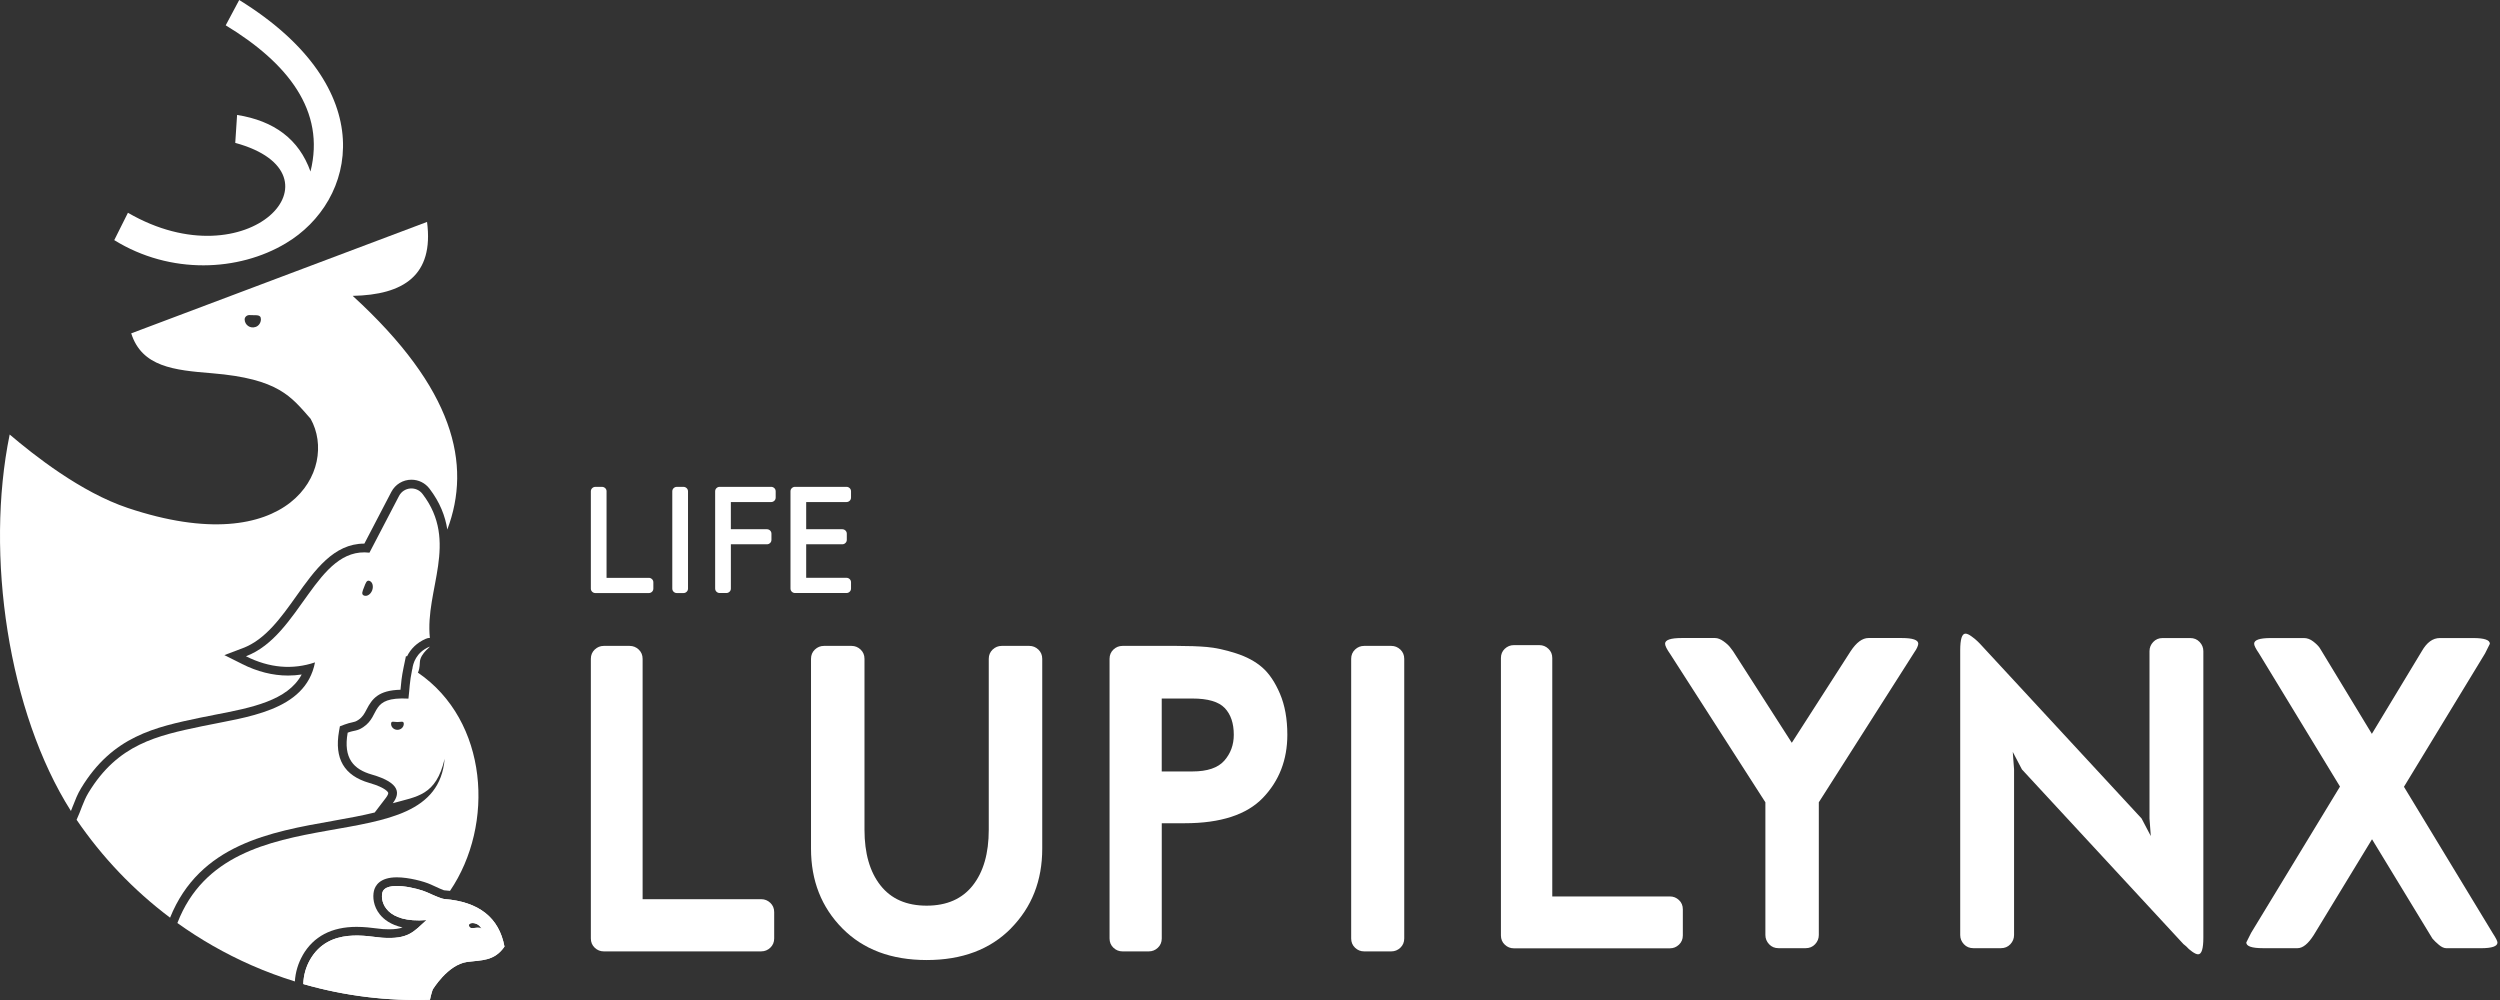
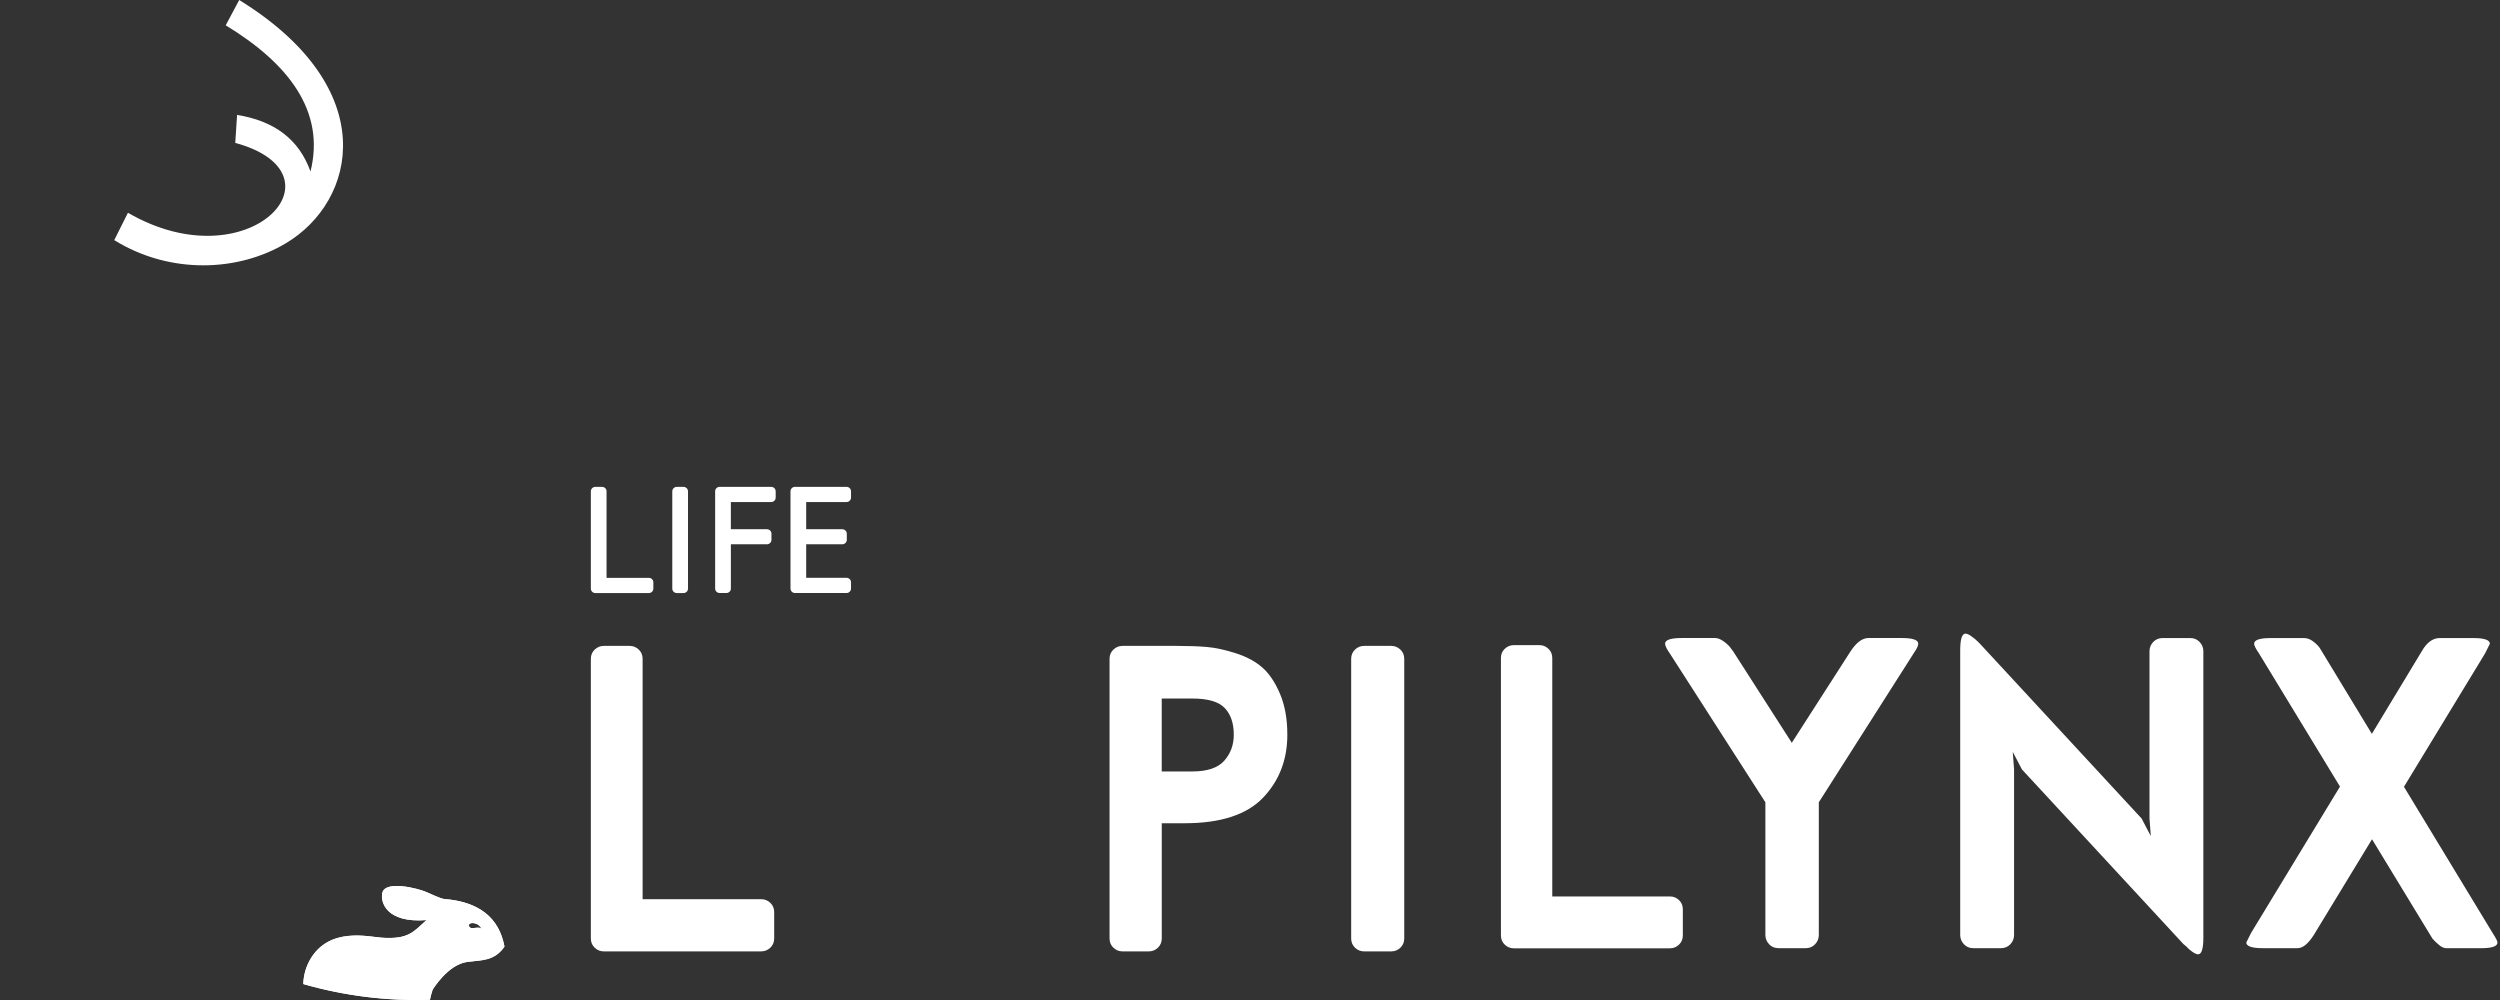
<svg xmlns="http://www.w3.org/2000/svg" width="200" height="80" viewBox="0 0 200 80" fill="none">
  <rect x="0" y="0" width="200" height="80" fill="#333333" stroke="none" />
  <g id="logo_horiz_white">
    <g id="Group">
      <path id="Vector" fill-rule="evenodd" clip-rule="evenodd" d="M34.623 79.149C34.596 79.225 35.78 77.166 37.397 76.95C38.492 76.805 39.547 76.912 40.358 75.727C39.924 73.404 38.312 72.135 35.523 71.919C35.367 71.907 34.912 71.729 34.156 71.383C33.482 71.075 30.821 70.397 30.584 71.431C30.419 72.153 30.882 73.864 34.12 73.607C33.103 74.522 32.689 75.166 30.566 75.018C29.466 74.942 26.326 74.133 24.811 76.767C24.463 77.375 24.28 78.048 24.265 78.724C27.605 79.685 31.019 80.092 34.397 79.983C34.435 79.782 34.484 79.579 34.547 79.378C34.557 79.335 34.583 79.258 34.623 79.144V79.149ZM38.551 74.408C38.424 73.925 37.524 74.566 37.514 73.996C37.575 73.722 38.388 73.79 38.551 74.408Z" fill="white" />
      <path id="Vector_2" fill-rule="evenodd" clip-rule="evenodd" d="M19.137 0L18.057 2.026C23.022 5.038 26.054 8.867 24.839 13.722C23.919 11.134 21.929 9.667 18.967 9.195L18.82 11.431C27.951 13.92 19.892 22.624 10.235 17.021L9.14 19.21C13.652 22.001 19.104 21.709 22.854 19.47C28.538 16.096 30.607 7.082 19.137 0Z" fill="white" />
-       <path id="Vector_3" fill-rule="evenodd" clip-rule="evenodd" d="M5.832 64.484C6.013 64.016 6.196 63.533 6.486 63.058C9.01 58.889 12.411 58.175 16.008 57.417C16.407 57.333 16.822 57.252 17.246 57.17C20.091 56.621 23.017 56.054 24.135 53.96C23.771 54.016 23.405 54.044 23.042 54.044C21.827 54.044 20.589 53.734 19.369 53.121L17.948 52.409L19.435 51.847C21.229 51.171 22.493 49.394 23.715 47.676C25.18 45.617 26.697 43.489 29.138 43.489C29.143 43.489 29.145 43.489 29.15 43.489L31.306 39.353C31.619 38.751 32.236 38.377 32.915 38.377C33.485 38.377 34.013 38.639 34.359 39.092C35.2 40.192 35.617 41.283 35.785 42.363C37.753 37.137 36.339 31.097 28.215 23.669C32.272 23.588 34.725 22.042 34.163 17.754L10.497 26.669C11.354 29.348 13.911 29.615 16.974 29.861C22.323 30.304 23.296 31.75 24.849 33.502C27.099 37.523 23.149 44.966 10.222 40.637C6.46 39.379 2.693 36.394 0.774 34.76C-1.202 44.404 0.667 56.99 5.675 64.88C5.728 64.751 5.779 64.616 5.832 64.479V64.484ZM20.452 26.155C20.004 26.31 19.587 25.99 19.572 25.568C19.564 25.354 19.765 25.189 19.981 25.207C20.441 25.248 20.873 25.108 20.873 25.542C20.873 25.812 20.708 26.069 20.452 26.155Z" fill="white" />
-       <path id="Vector_4" fill-rule="evenodd" clip-rule="evenodd" d="M26.649 65.666C27.882 65.45 28.995 65.241 29.977 65L30.864 63.838C31.034 63.614 31.075 63.475 31.055 63.416C31.049 63.401 30.912 63.027 29.55 62.636C27.529 62.054 26.736 60.699 27.122 58.495L27.191 58.106L27.559 57.966C27.819 57.867 28.014 57.826 28.169 57.791C28.37 57.748 28.462 57.727 28.663 57.595C29.013 57.361 29.153 57.092 29.331 56.748C29.763 55.915 30.269 55.221 32.041 55.18C32.041 55.16 32.043 55.139 32.046 55.119C32.087 54.651 32.127 54.168 32.287 53.395L32.478 52.478L32.557 52.521C32.857 51.896 33.373 51.403 34.054 51.108C34.133 51.075 34.24 51.036 34.374 51.036H34.39C33.983 47.185 36.741 43.365 33.805 39.519C33.307 38.865 32.3 38.949 31.921 39.679L29.557 44.214C25.289 43.713 24.061 50.846 19.676 52.501C21.568 53.449 23.408 53.591 25.2 52.991C24.44 56.916 19.671 57.361 16.148 58.101C12.569 58.853 9.44 59.519 7.075 63.421C6.654 64.118 6.455 64.896 6.127 65.582C8.161 68.561 10.672 71.21 13.606 73.414C15.973 67.552 21.639 66.551 26.644 65.668L26.649 65.666ZM29.128 46.969C29.252 46.646 29.334 46.377 29.57 46.474C29.806 46.57 29.895 46.911 29.771 47.234C29.646 47.556 29.351 47.739 29.115 47.643C28.879 47.546 29.001 47.292 29.128 46.969Z" fill="white" />
      <path id="Vector_5" fill-rule="evenodd" clip-rule="evenodd" d="M34.623 79.149C34.596 79.225 35.78 77.166 37.397 76.95C38.492 76.805 39.547 76.912 40.358 75.727C39.924 73.404 38.312 72.135 35.523 71.919C35.367 71.907 34.912 71.729 34.156 71.383C33.482 71.075 30.821 70.397 30.584 71.431C30.419 72.153 30.882 73.864 34.12 73.607C33.103 74.522 32.689 75.166 30.566 75.018C29.466 74.942 26.326 74.133 24.811 76.767C24.463 77.375 24.28 78.048 24.265 78.724C27.605 79.685 31.019 80.092 34.397 79.983C34.435 79.782 34.484 79.579 34.547 79.378C34.557 79.335 34.583 79.258 34.623 79.144V79.149ZM38.551 74.408C38.424 73.925 37.524 74.566 37.514 73.996C37.575 73.722 38.388 73.79 38.551 74.408Z" fill="white" />
-       <path id="Vector_6" fill-rule="evenodd" clip-rule="evenodd" d="M24.211 76.421C25.078 74.914 26.53 74.149 28.525 74.149C29.143 74.149 29.717 74.22 30.137 74.273C30.325 74.296 30.488 74.317 30.617 74.327C30.8 74.339 30.973 74.344 31.133 74.344C31.593 74.344 31.927 74.296 32.204 74.197C31.243 73.981 30.694 73.539 30.384 73.15C29.867 72.504 29.804 71.759 29.913 71.279C30.007 70.87 30.368 70.186 31.748 70.186C32.702 70.186 33.93 70.516 34.451 70.753C35.071 71.037 35.445 71.208 35.518 71.223C35.539 71.228 35.556 71.228 35.582 71.228C35.719 71.238 35.859 71.253 36.001 71.269C39.596 65.974 39.072 57.661 33.431 53.81C33.51 53.667 33.574 53.411 33.589 52.974C33.614 52.241 34.613 51.626 34.336 51.746C33.291 52.198 33.04 53.065 32.984 53.543C32.981 53.543 32.979 53.54 32.976 53.538C32.753 54.616 32.776 55.071 32.676 55.889C29.522 55.721 30.485 57.226 29.054 58.175C28.546 58.513 28.35 58.408 27.814 58.614C27.45 60.678 28.296 61.548 29.748 61.965C32.084 62.638 31.99 63.51 31.423 64.258C33.365 63.706 34.88 63.67 35.572 60.701C34.857 69.385 18.377 62.979 14.191 73.841C16.013 75.148 17.991 76.284 20.116 77.219C21.26 77.723 22.419 78.15 23.589 78.516C23.634 77.779 23.85 77.059 24.216 76.421H24.211ZM31.794 58.386C31.512 58.386 31.286 58.172 31.286 57.908C31.286 57.643 31.515 57.763 31.794 57.763C32.074 57.763 32.303 57.646 32.303 57.908C32.303 58.169 32.074 58.386 31.794 58.386Z" fill="white" />
    </g>
    <g id="Group_2">
      <path id="Vector_7" d="M60.903 76.111H48.302C48.025 76.111 47.784 76.014 47.578 75.819C47.372 75.623 47.268 75.376 47.268 75.076V52.707C47.268 52.407 47.372 52.16 47.578 51.964C47.784 51.769 48.028 51.672 48.302 51.672H50.374C50.651 51.672 50.893 51.771 51.099 51.964C51.304 52.16 51.409 52.407 51.409 52.707V71.935H60.901C61.178 71.935 61.419 72.034 61.625 72.227C61.831 72.423 61.935 72.669 61.935 72.969V75.074C61.935 75.374 61.831 75.621 61.625 75.816C61.419 76.012 61.178 76.109 60.901 76.109L60.903 76.111Z" fill="white" />
-       <path id="Vector_8" d="M80.883 74.266C79.216 75.956 76.966 76.803 74.134 76.803C71.302 76.803 69.053 75.956 67.385 74.266C65.715 72.575 64.881 70.45 64.881 67.895V52.707C64.881 52.407 64.985 52.16 65.191 51.964C65.397 51.769 65.639 51.672 65.916 51.672H68.125C68.402 51.672 68.643 51.771 68.849 51.964C69.055 52.16 69.159 52.407 69.159 52.707V66.378C69.159 68.264 69.584 69.748 70.438 70.831C71.29 71.914 72.52 72.453 74.132 72.453C75.743 72.453 76.974 71.912 77.825 70.831C78.677 69.748 79.101 68.266 79.101 66.378V52.707C79.101 52.407 79.206 52.16 79.411 51.964C79.62 51.769 79.861 51.672 80.136 51.672H82.345C82.622 51.672 82.864 51.771 83.069 51.964C83.275 52.16 83.379 52.407 83.379 52.707V67.895C83.379 70.45 82.546 72.573 80.876 74.266H80.883Z" fill="white" />
      <path id="Vector_9" d="M91.903 76.111H89.799C89.521 76.111 89.28 76.015 89.074 75.819C88.868 75.623 88.764 75.376 88.764 75.077V52.707C88.764 52.407 88.868 52.16 89.074 51.964C89.28 51.769 89.521 51.672 89.799 51.672H94.148C95.068 51.672 95.869 51.7 96.548 51.758C97.226 51.817 97.997 51.982 98.861 52.259C99.725 52.536 100.432 52.915 100.983 53.398C101.535 53.881 102.008 54.583 102.399 55.503C102.791 56.423 102.987 57.516 102.987 58.782C102.987 60.785 102.336 62.465 101.037 63.823C99.735 65.18 97.648 65.859 94.771 65.859H92.941V75.077C92.941 75.376 92.836 75.623 92.63 75.819C92.424 76.015 92.18 76.111 91.906 76.111H91.903ZM95.388 55.882H92.938V61.716H95.388C96.586 61.716 97.437 61.428 97.943 60.854C98.449 60.279 98.703 59.588 98.703 58.782C98.703 57.862 98.462 57.148 97.979 56.642C97.496 56.136 96.632 55.882 95.391 55.882H95.388Z" fill="white" />
      <path id="Vector_10" d="M112.339 52.707V75.077C112.339 75.376 112.234 75.623 112.029 75.819C111.82 76.015 111.579 76.111 111.304 76.111H109.128C108.851 76.111 108.61 76.015 108.404 75.819C108.198 75.623 108.094 75.376 108.094 75.077V52.707C108.094 52.407 108.198 52.16 108.404 51.964C108.61 51.769 108.851 51.672 109.128 51.672H111.304C111.581 51.672 111.823 51.771 112.029 51.964C112.234 52.16 112.339 52.407 112.339 52.707Z" fill="white" />
    </g>
    <path id="Vector_11" d="M133.603 75.865H121.101C120.827 75.865 120.588 75.768 120.382 75.572C120.176 75.379 120.074 75.132 120.074 74.835V52.641C120.074 52.343 120.176 52.099 120.382 51.903C120.588 51.71 120.827 51.611 121.101 51.611H123.155C123.43 51.611 123.669 51.708 123.874 51.903C124.08 52.096 124.182 52.343 124.182 52.641V71.716H133.6C133.875 71.716 134.114 71.813 134.32 72.008C134.526 72.201 134.627 72.448 134.627 72.746V74.835C134.627 75.132 134.523 75.379 134.32 75.572C134.114 75.766 133.875 75.865 133.6 75.865H133.603ZM145.505 64.184V74.802C145.505 75.082 145.406 75.328 145.207 75.539C145.009 75.75 144.757 75.854 144.455 75.854H142.281C141.976 75.854 141.727 75.75 141.529 75.539C141.331 75.328 141.231 75.084 141.231 74.802V64.184L133.626 52.338C133.346 51.941 133.206 51.662 133.206 51.497C133.206 51.194 133.651 51.042 134.538 51.042H137.205C137.416 51.042 137.645 51.131 137.889 51.306C138.133 51.481 138.316 51.652 138.433 51.814L138.644 52.094L143.344 59.423L148.047 52.102C148.512 51.395 148.99 51.042 149.478 51.042H152.134C153.019 51.042 153.461 51.194 153.461 51.497C153.461 51.568 153.431 51.667 153.375 51.794C153.316 51.924 153.253 52.033 153.182 52.127L153.088 52.275L145.507 64.181L145.505 64.184ZM174.687 75.539L161.756 61.556L161.021 60.152L161.125 61.556V74.802C161.125 75.082 161.026 75.328 160.828 75.539C160.63 75.75 160.378 75.854 160.076 75.854H157.867C157.562 75.854 157.312 75.75 157.114 75.539C156.916 75.328 156.817 75.084 156.817 74.802V52.023C156.817 51.136 156.957 50.691 157.239 50.691C157.356 50.691 157.513 50.759 157.712 50.902C157.91 51.042 158.08 51.181 158.22 51.321L158.395 51.497L171.327 65.48L172.064 66.884L171.96 65.48V52.094C171.96 51.814 172.059 51.568 172.257 51.359C172.455 51.148 172.707 51.044 173.009 51.044H175.219C175.521 51.044 175.773 51.148 175.971 51.359C176.169 51.57 176.268 51.814 176.268 52.094V75.013C176.268 75.9 176.129 76.345 175.849 76.345C175.732 76.345 175.574 76.274 175.376 76.134C175.178 75.994 175.02 75.854 174.903 75.715L174.692 75.539H174.687ZM194.411 74.784L189.762 67.14L185.099 74.805C184.655 75.504 184.222 75.854 183.803 75.854H181.035C180.148 75.854 179.703 75.702 179.703 75.399L180.089 74.629L187.199 62.926L180.717 52.269C180.46 51.896 180.331 51.639 180.331 51.499C180.331 51.197 180.773 51.044 181.66 51.044H184.314C184.571 51.044 184.815 51.133 185.049 51.311C185.282 51.489 185.455 51.659 185.572 51.825L185.755 52.124L189.749 58.708L193.747 52.091C194.144 51.395 194.624 51.044 195.186 51.044H197.855C198.745 51.044 199.19 51.197 199.19 51.502L198.804 52.275L192.316 62.943L199.411 74.642C199.668 75.036 199.797 75.29 199.797 75.404C199.797 75.707 199.355 75.857 198.471 75.857H195.712C195.527 75.857 195.329 75.77 195.12 75.595C194.909 75.42 194.736 75.252 194.596 75.087L194.413 74.787L194.411 74.784Z" fill="white" />
    <g id="Group_3">
      <path id="Vector_12" d="M48.524 39.31V46.227H51.904C52.001 46.227 52.085 46.26 52.159 46.329C52.232 46.397 52.268 46.484 52.268 46.588V47.084C52.268 47.188 52.232 47.274 52.159 47.343C52.087 47.412 52.001 47.445 51.904 47.445H47.631C47.535 47.445 47.451 47.412 47.377 47.343C47.303 47.274 47.268 47.188 47.268 47.084V39.31C47.268 39.206 47.303 39.12 47.377 39.051C47.448 38.982 47.535 38.949 47.631 38.949H48.163C48.259 38.949 48.343 38.985 48.417 39.051C48.49 39.12 48.526 39.206 48.526 39.31H48.524Z" fill="white" />
      <path id="Vector_13" d="M55.041 39.31V47.084C55.041 47.188 55.005 47.274 54.932 47.343C54.858 47.412 54.774 47.445 54.678 47.445H54.146C54.05 47.445 53.966 47.412 53.892 47.343C53.818 47.274 53.783 47.188 53.783 47.084V39.31C53.783 39.206 53.818 39.12 53.892 39.051C53.966 38.982 54.05 38.949 54.146 38.949H54.678C54.774 38.949 54.858 38.985 54.932 39.051C55.003 39.12 55.041 39.206 55.041 39.31Z" fill="white" />
      <path id="Vector_14" d="M58.47 43.545V47.081C58.47 47.185 58.435 47.272 58.361 47.34C58.287 47.409 58.203 47.442 58.107 47.442H57.575C57.479 47.442 57.395 47.409 57.321 47.34C57.25 47.272 57.212 47.185 57.212 47.081V39.308C57.212 39.203 57.248 39.117 57.321 39.048C57.395 38.98 57.479 38.947 57.575 38.947H61.691C61.788 38.947 61.871 38.982 61.945 39.048C62.019 39.117 62.054 39.203 62.054 39.308V39.803C62.054 39.907 62.019 39.994 61.945 40.063C61.871 40.131 61.788 40.164 61.691 40.164H58.468V42.338H61.353C61.45 42.338 61.533 42.373 61.607 42.439C61.678 42.508 61.716 42.594 61.716 42.699V43.182C61.716 43.286 61.681 43.372 61.607 43.441C61.533 43.51 61.45 43.543 61.353 43.543H58.468L58.47 43.545Z" fill="white" />
      <path id="Vector_15" d="M64.495 46.224H67.718C67.815 46.224 67.899 46.258 67.972 46.326C68.046 46.395 68.082 46.481 68.082 46.586V47.081C68.082 47.185 68.046 47.272 67.972 47.34C67.899 47.409 67.815 47.442 67.718 47.442H63.603C63.506 47.442 63.422 47.409 63.349 47.34C63.277 47.272 63.239 47.185 63.239 47.081V39.308C63.239 39.203 63.275 39.117 63.349 39.048C63.422 38.98 63.506 38.947 63.603 38.947H67.718C67.815 38.947 67.899 38.982 67.972 39.048C68.046 39.117 68.082 39.203 68.082 39.308V39.803C68.082 39.907 68.046 39.994 67.972 40.063C67.899 40.131 67.815 40.164 67.718 40.164H64.495V42.338H67.38C67.477 42.338 67.561 42.373 67.634 42.439C67.706 42.508 67.744 42.594 67.744 42.699V43.182C67.744 43.286 67.708 43.372 67.634 43.441C67.561 43.51 67.477 43.543 67.38 43.543H64.495V46.222V46.224Z" fill="white" />
    </g>
  </g>
</svg>